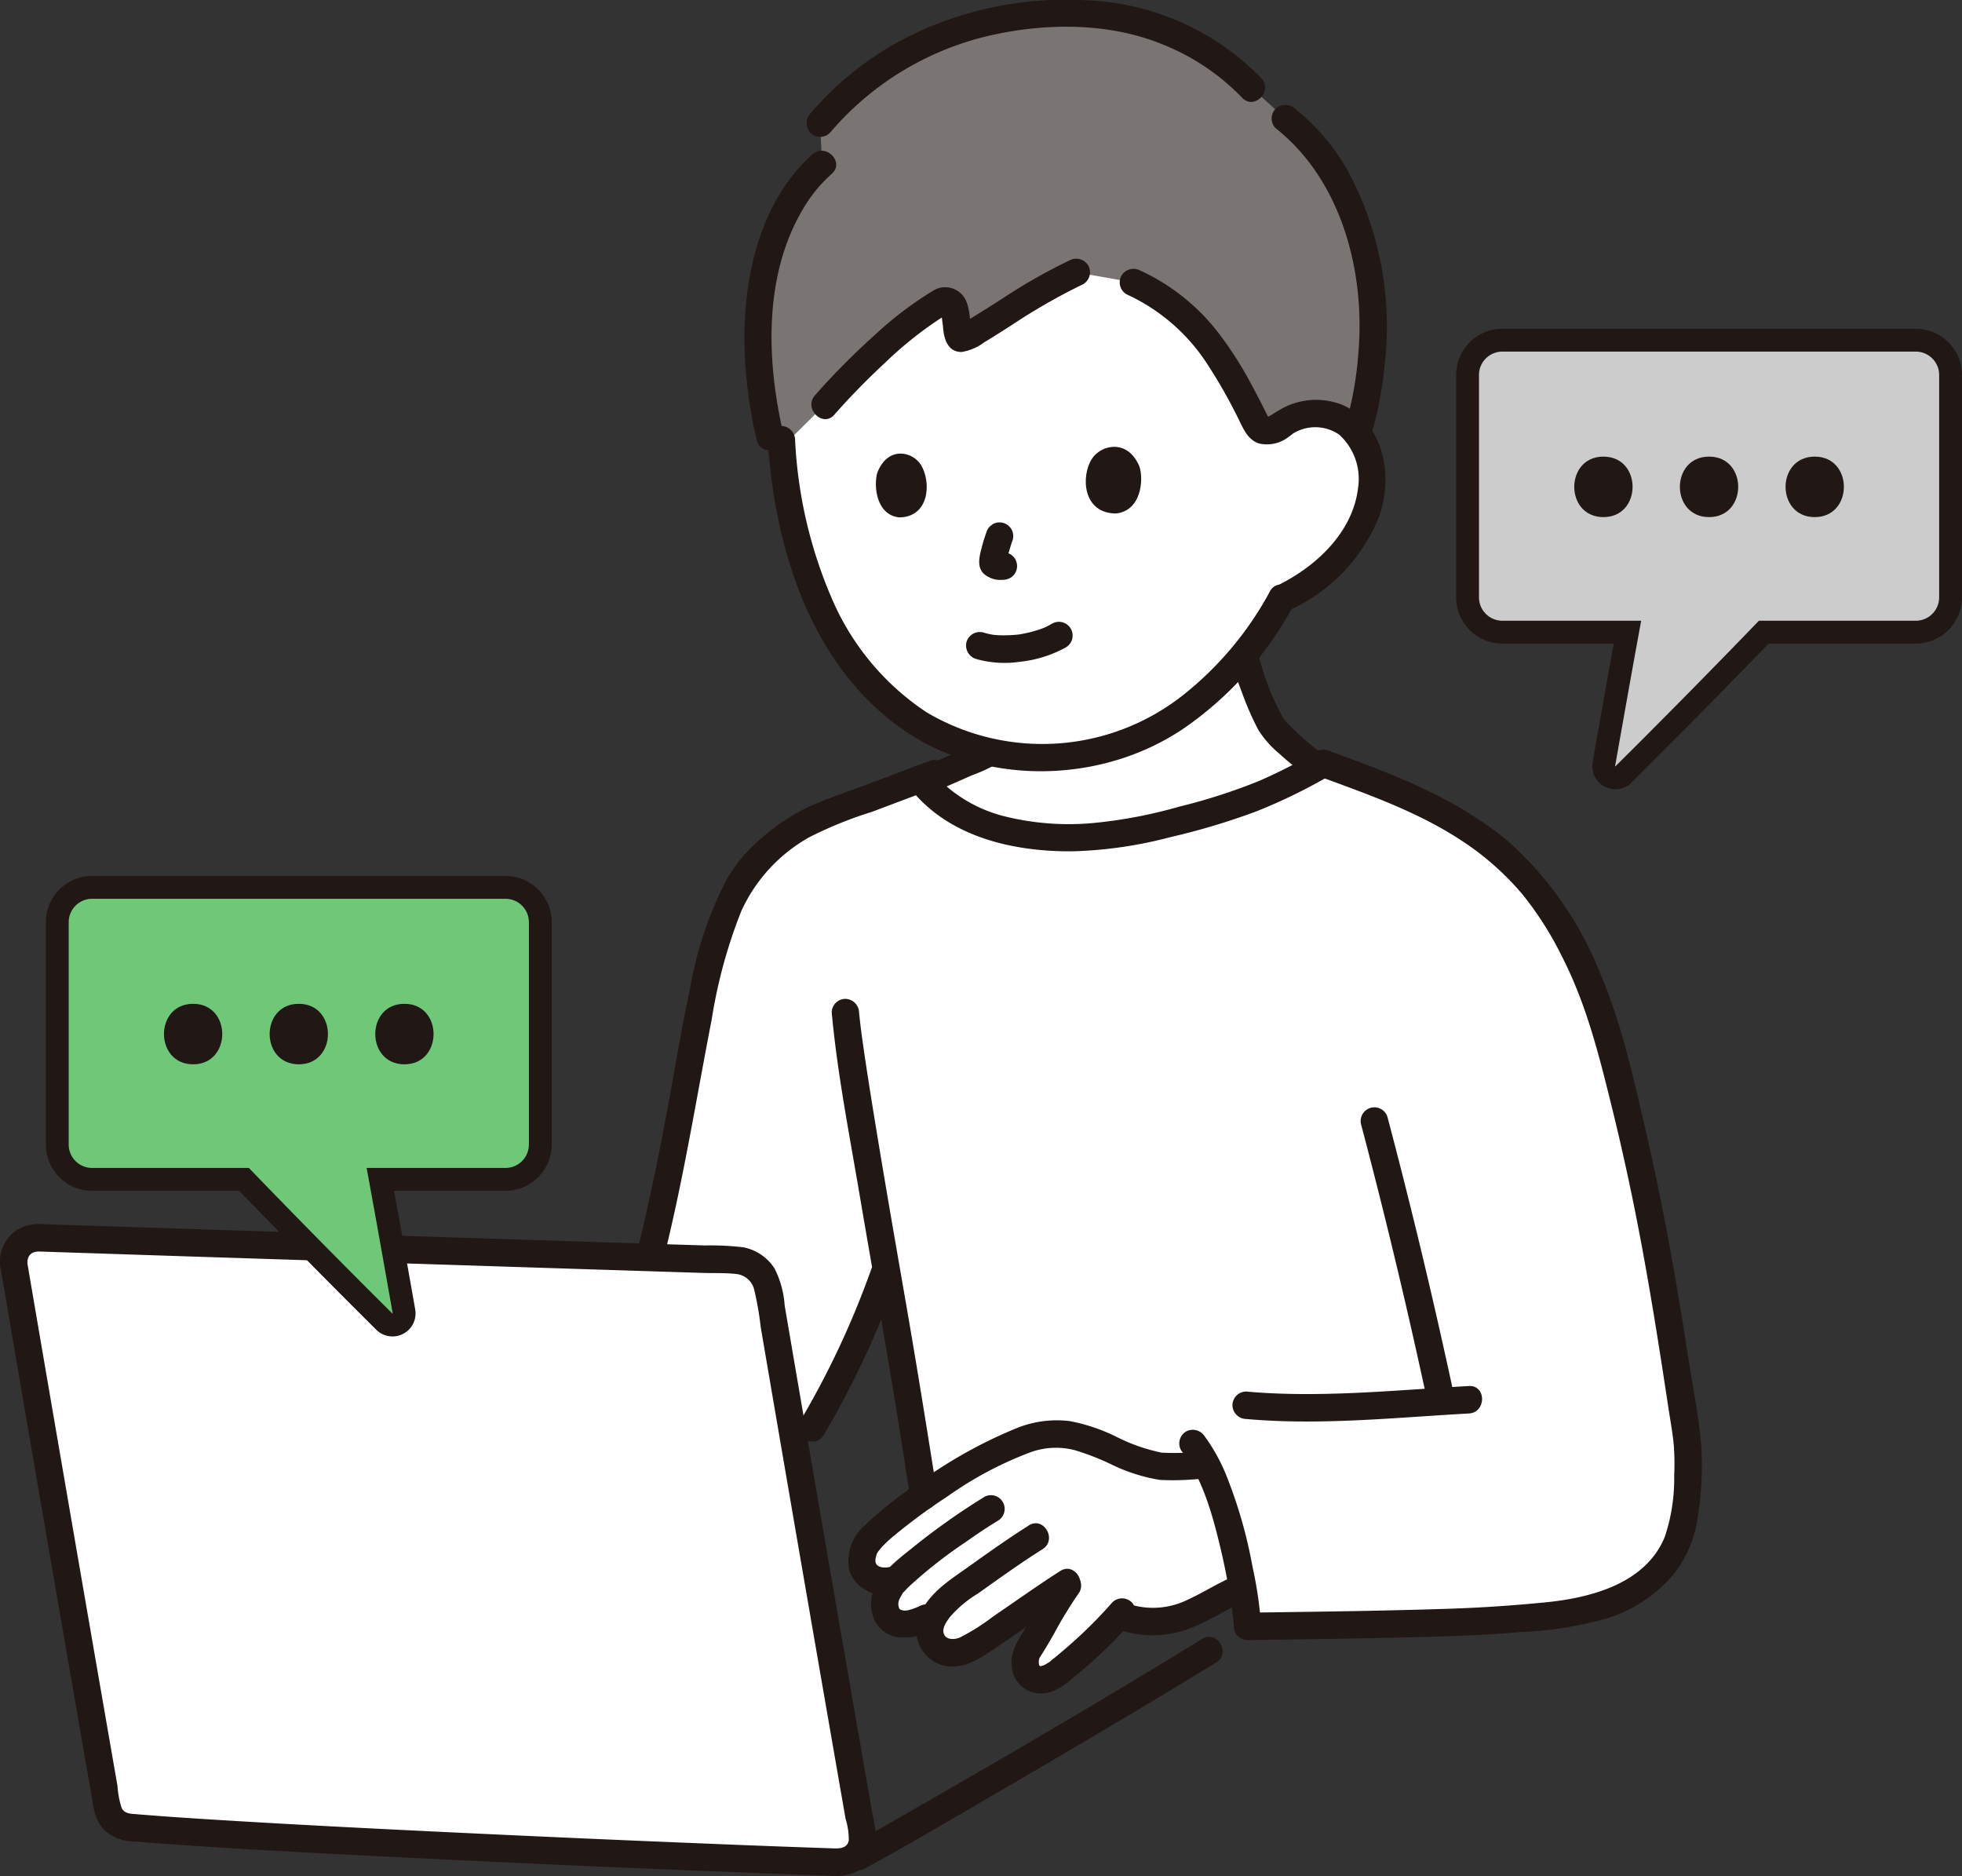
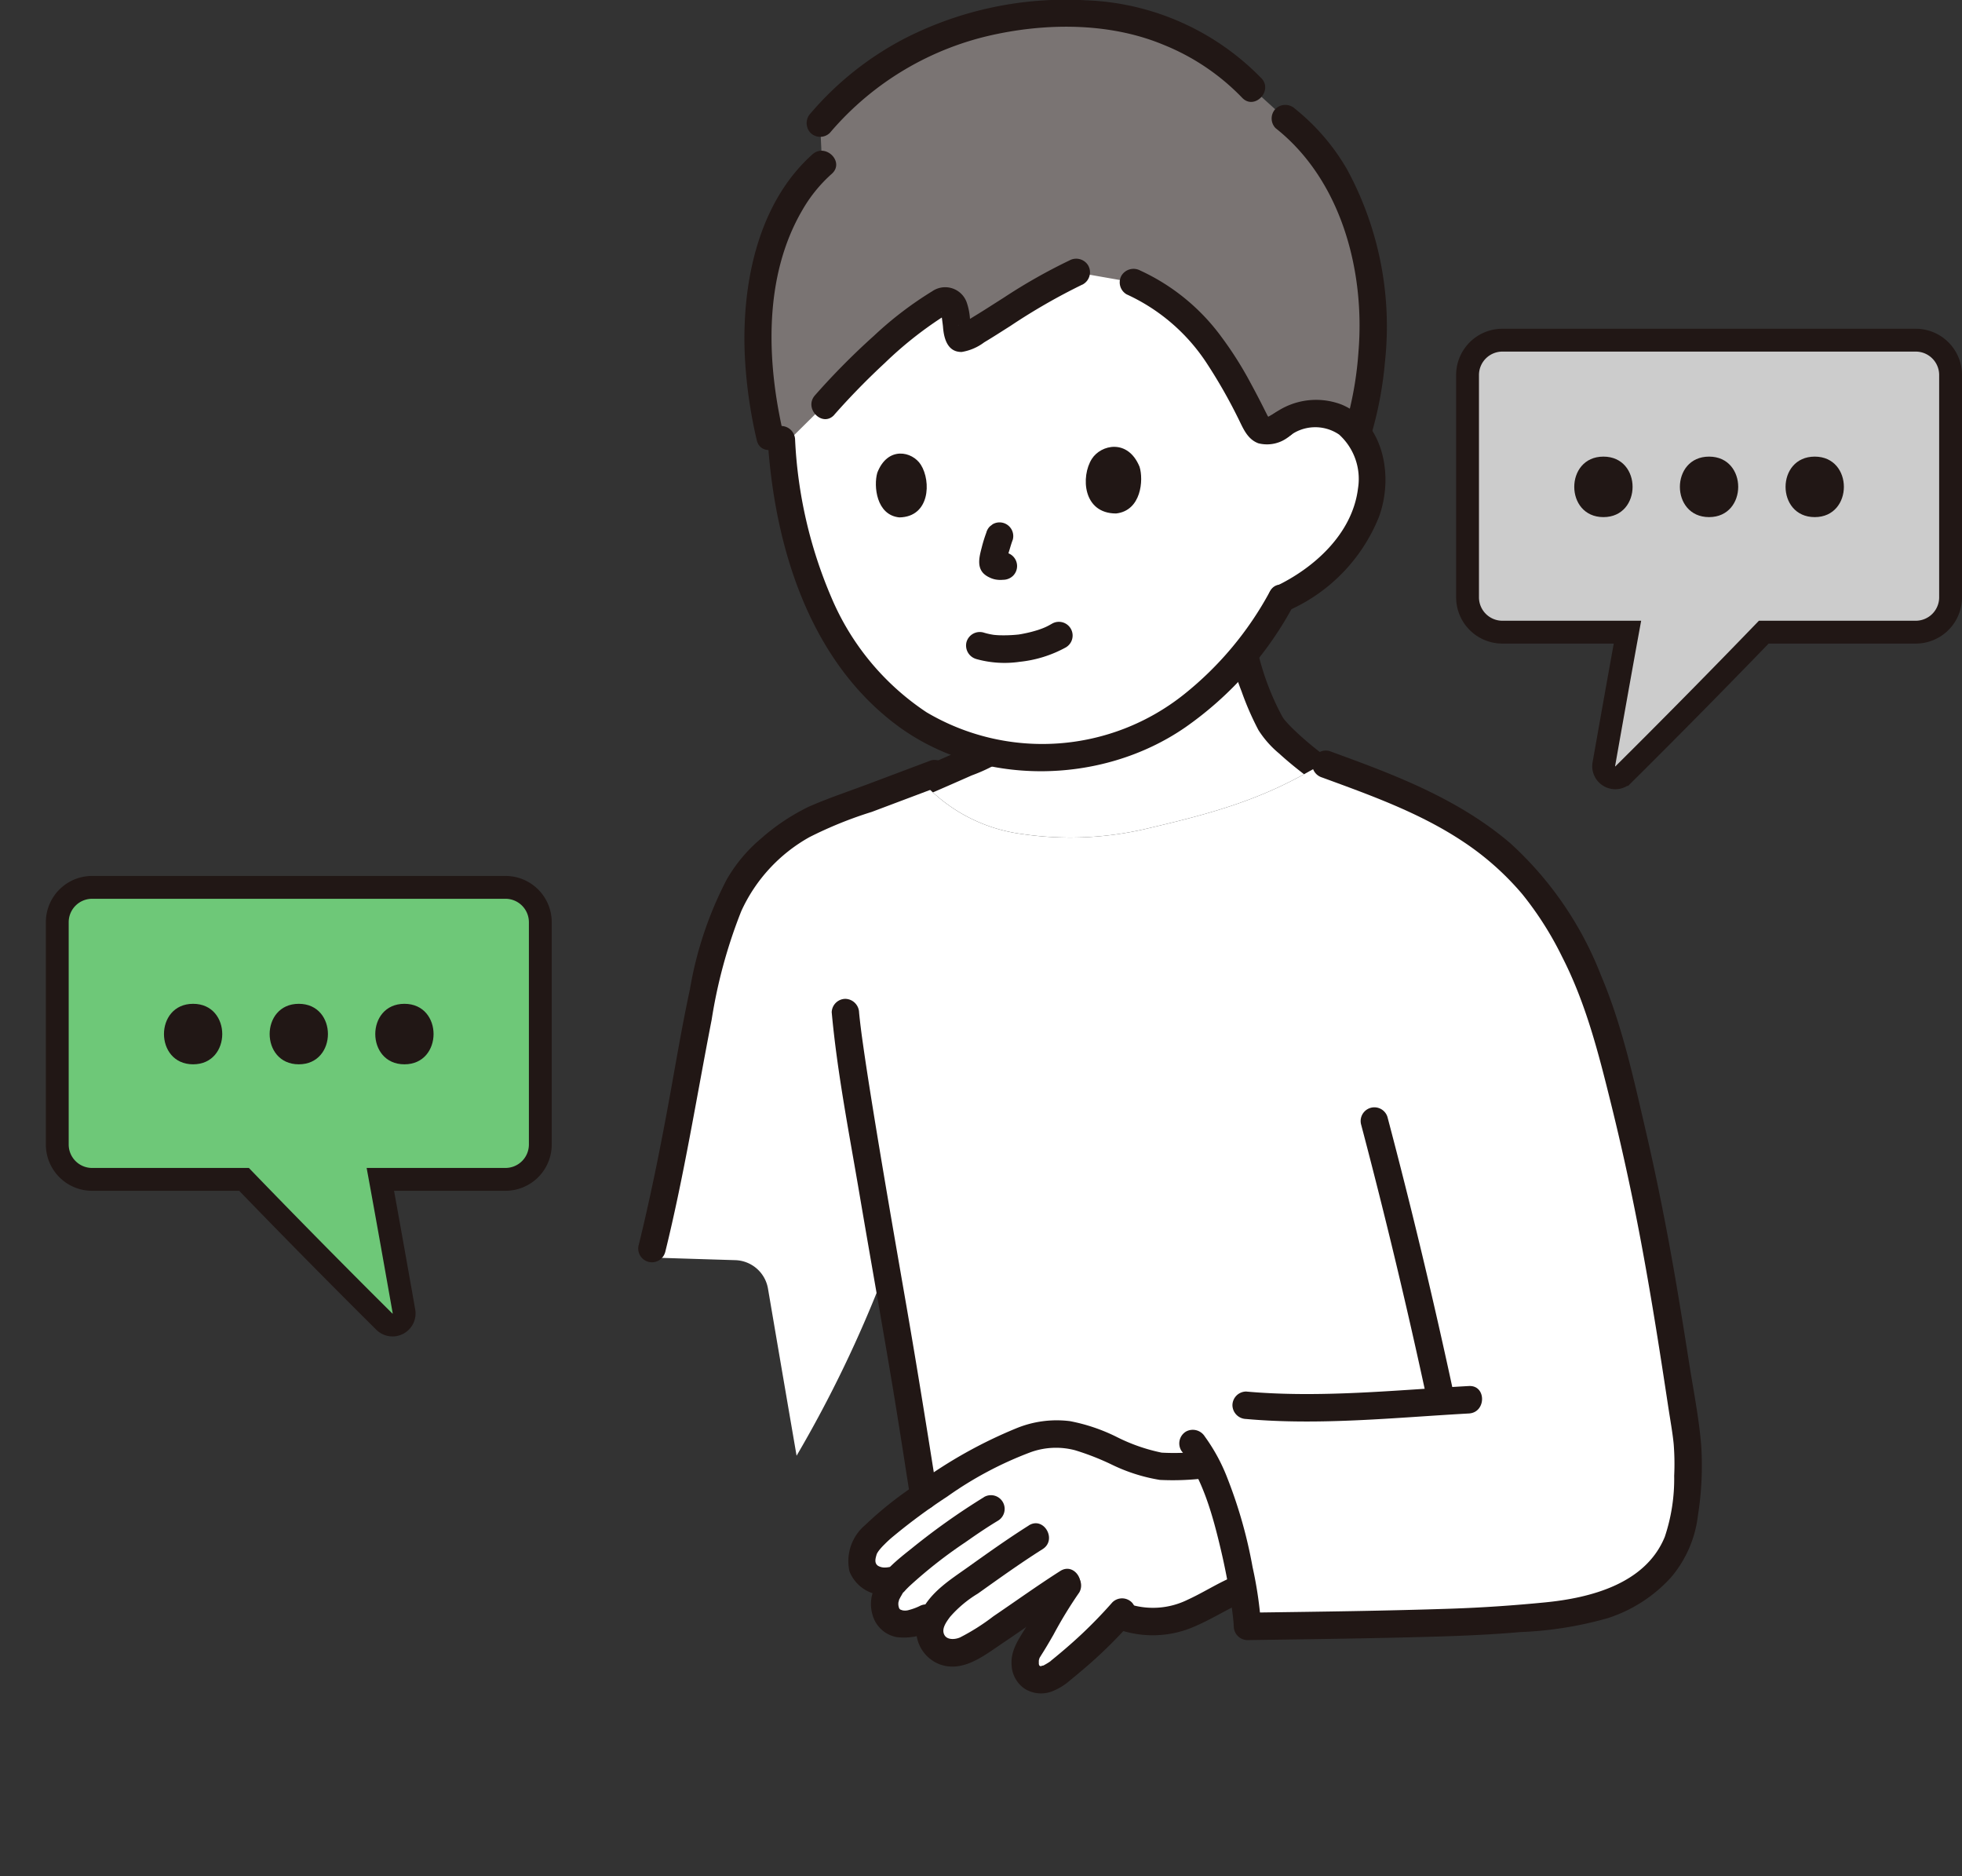
<svg xmlns="http://www.w3.org/2000/svg" id="ベクトルスマートオブジェクト" width="182" height="174" viewBox="0 0 182 174">
  <rect x="0" y="0" width="182" height="174" fill="#333333" stroke="none" />
  <defs>
    <clipPath id="clip-path">
      <rect id="長方形_19" data-name="長方形 19" width="182" height="174" fill="none" />
    </clipPath>
  </defs>
  <g id="グループ_38" data-name="グループ 38">
    <g id="グループ_37" data-name="グループ 37" clip-path="url(#clip-path)">
      <path id="パス_115" data-name="パス 115" d="M180.941,34.787V55.394a3.233,3.233,0,0,1-3.23,3.237h-14.1c-3.792,3.93-8.584,8.8-13.021,13.2a1.077,1.077,0,0,1-1.813-.96c.717-4.051,1.5-8.467,2.19-12.24H139.364a3.233,3.233,0,0,1-3.23-3.237V34.787a3.233,3.233,0,0,1,3.23-3.237h38.348a3.233,3.233,0,0,1,3.23,3.237" fill="#ccc" />
      <path id="パス_116" data-name="パス 116" d="M180.941,34.787V55.394a3.233,3.233,0,0,1-3.23,3.237h-14.1c-3.792,3.93-8.584,8.8-13.021,13.2a1.077,1.077,0,0,1-1.813-.96c.717-4.051,1.5-8.467,2.19-12.24H139.364a3.233,3.233,0,0,1-3.23-3.237V34.787a3.233,3.233,0,0,1,3.23-3.237h38.348A3.233,3.233,0,0,1,180.941,34.787Z" fill="none" stroke="#211715" stroke-miterlimit="10" stroke-width="2.119" />
      <path id="パス_117" data-name="パス 117" d="M148.739,47.96c3.6,0,3.609-5.611,0-5.611s-3.608,5.611,0,5.611" fill="#211715" />
      <path id="パス_118" data-name="パス 118" d="M158.537,47.96c3.6,0,3.609-5.611,0-5.611s-3.608,5.611,0,5.611" fill="#211715" />
      <path id="パス_119" data-name="パス 119" d="M168.34,47.96c3.6,0,3.608-5.611,0-5.611s-3.609,5.611,0,5.611" fill="#211715" />
      <path id="パス_120" data-name="パス 120" d="M88.572,71.225c.784-.346,1.674-.743,2.911-1.291a3.051,3.051,0,0,0,.38-.2,22.283,22.283,0,0,0,12.1-.668,24.188,24.188,0,0,0,9.19-5.933,29.566,29.566,0,0,0,2.272-2.443A31.575,31.575,0,0,0,117.8,67c.487.987,2.668,2.86,4.38,4.137-.339.186-.7.383-.734.4-4.963,2.838-9.606,4.034-15.234,5.354a30.818,30.818,0,0,1-11.458.452,15.06,15.06,0,0,1-9.071-4.706c-.033-.036-.065-.073-.1-.11,1.164-.5,1.992-.866,2.99-1.307" fill="#fff" />
      <path id="パス_121" data-name="パス 121" d="M86.2,73.64q1.975-.853,3.943-1.725a15.781,15.781,0,0,0,2.477-1.154,8.078,8.078,0,0,0,2.107-2.326,1.283,1.283,0,0,0-.456-1.741,1.3,1.3,0,0,0-1.738.457,6.985,6.985,0,0,1-.663.9,5.873,5.873,0,0,1-.445.444c-.159.143.017,0-.087.066-.087.056-.174.113-.265.162-.77.418-1.618.729-2.419,1.084q-1.864.825-3.735,1.633a1.278,1.278,0,0,0-.456,1.742,1.308,1.308,0,0,0,1.738.457Z" fill="#211715" />
      <path id="パス_122" data-name="パス 122" d="M114.122,60.661a22.45,22.45,0,0,0,1.055,3.478,26.834,26.834,0,0,0,1.562,3.579,9.355,9.355,0,0,0,1.917,2.168c.933.852,1.924,1.639,2.935,2.394a1.277,1.277,0,0,0,1.738-.457,1.3,1.3,0,0,0-.456-1.742c-.838-.625-1.649-1.29-2.42-2-.356-.326-.705-.66-1.031-1.016-.074-.081-.145-.163-.216-.245s-.169-.217-.058-.064a3.449,3.449,0,0,1-.254-.4,24.266,24.266,0,0,1-2.323-6.374,1.271,1.271,0,1,0-2.45.677Z" fill="#211715" />
      <path id="パス_123" data-name="パス 123" d="M118.918,39.379a5.256,5.256,0,0,1,5.73-.33,6.491,6.491,0,0,1,2.643,5.453,10.728,10.728,0,0,1-2.076,5.868,15.432,15.432,0,0,1-6.331,5.148,29.993,29.993,0,0,1-5.73,7.616,24.188,24.188,0,0,1-9.19,5.933,22.286,22.286,0,0,1-12.409.6,22.041,22.041,0,0,1-6.286-2.526,21.328,21.328,0,0,1-5.8-5.388,29.009,29.009,0,0,1-4.556-8.454,40.18,40.18,0,0,1-2.022-8.54c-.23-1.6-.346-2.963-.409-3.969,0,0-4.324-19.422,23.121-19.422,22.113,0,23.313,18.016,23.313,18.016" fill="#fff" />
      <path id="パス_124" data-name="パス 124" d="M122.774,70.8h0" fill="#fff" />
      <path id="パス_125" data-name="パス 125" d="M156.447,133.319c-2.235-14.969-3.764-24.281-7.528-37.954-.207-.751-.465-1.548-.766-2.369a41.008,41.008,0,0,0-5.468-10.243,25.046,25.046,0,0,0-4.779-4.676c-4.314-3.377-10.185-5.453-15.131-7.275-.153.087-1.262.7-1.331.738-4.963,2.838-9.606,4.034-15.234,5.354a30.817,30.817,0,0,1-11.458.452,15.06,15.06,0,0,1-9.071-4.706c-.111-.123-.216-.252-.322-.387l-9.269,3.49a17.243,17.243,0,0,0-4.61,2.938,14.786,14.786,0,0,0-4.414,6.673,92.927,92.927,0,0,0-3.239,14.088c-1.092,6-2.051,11.214-3.563,17.185,3.306.106,6.052.19,7.947.248a3.174,3.174,0,0,1,3.03,2.645c.861,5.054,1.739,10.184,2.652,15.494a114.791,114.791,0,0,0,8.12-16.872l.2-.418c1.015,5.857,1.895,10.873,2.133,12.521.344,2.349.957,6.014,1.349,8.5a55.919,55.919,0,0,1,6.76-4.072c2.154-1.1,4.568-2.074,6.923-1.565,3.006.652,4.464,1.983,7.449,2.715,2.1.519,3.279.04,5.049-.008,2.643,5.105,3.788,13.586,3.839,15.031,2.667-.039,20.231-.236,24.251-.645,3.171-.324,6.423-.4,9.4-1.549s5.685-3.435,6.539-6.513a28.067,28.067,0,0,0,.551-8.815" fill="#fff" />
-       <path id="パス_126" data-name="パス 126" d="M1.291,117.348c2.551,14.963,5.24,30.561,8.676,50.311a2.192,2.192,0,0,0,1.958,1.812c11.846,1.057,51.9,2.8,65.833,3.246a2.187,2.187,0,0,0,2.253-2.12,2.234,2.234,0,0,0-.032-.449c-3.428-19.669-6.153-35.458-8.738-50.629a3.174,3.174,0,0,0-3.03-2.645c-11.424-.346-53.644-1.722-64.7-2.079a2.182,2.182,0,0,0-2.217,2.552" fill="#fff" />
      <path id="パス_127" data-name="パス 127" d="M99.847,25.263c-3.856,1.739-8.76,5.354-10.419,6.058-.956.406-.5-1.451-.9-2.716-.2-.625-.737-.866-1.139-.644-3.423,1.885-8.2,6.539-10.9,9.6l-4.647,4.6c-3.377-12.391-.809-22.33,4.414-26.951l-.183-3.8A29.631,29.631,0,0,1,81.47,6.568C88.957,1.306,96.314,1.1,101.29,1.322a23.181,23.181,0,0,1,14.82,6.836l3.117,2.829c5.861,4.577,7.939,12.2,8.165,18.7A36.566,36.566,0,0,1,125.885,40.2a5.389,5.389,0,0,0-1.237-1.153,5.249,5.249,0,0,0-5.749.349c-.276.169-.567.33-.841.477a1.079,1.079,0,0,1-1.461-.447l-.013-.025c-2.474-4.958-4.356-8.259-7.708-10.911a14.227,14.227,0,0,0-3.744-2.3Z" fill="#7a7473" />
      <path id="パス_128" data-name="パス 128" d="M82.071,148.889v-.182a2.568,2.568,0,0,1,.65-1.644l.469-.6-.61.129a2.294,2.294,0,0,1-2.4-.9,2.528,2.528,0,0,1,.032-2.164,6.314,6.314,0,0,1,1.18-1.443c.535-.53,2.853-2.307,3.456-2.748a56.018,56.018,0,0,1,7.606-4.678c2.154-1.1,4.568-2.074,6.923-1.565,3.006.652,4.464,1.983,7.449,2.715,2.1.519,3.282.04,5.049-.006a42.8,42.8,0,0,1,3.383,11.471l-.367.11c-.755.318-2.665,1.5-4.863,2.418a8.018,8.018,0,0,1-6.18-.027,45.136,45.136,0,0,1-5.636,5.289c-.377.3-1.627,1.224-2.646.358a2.094,2.094,0,0,1-.183-2.378c1.588-2.444,2.266-4.255,4.026-6.508-2.917,1.816-5.723,3.942-8.627,5.786a3.842,3.842,0,0,1-2.834.927,2.029,2.029,0,0,1-1.7-2.114,3.158,3.158,0,0,1,.565-1.485l-.875.407a5.776,5.776,0,0,1-1.7.564,2.1,2.1,0,0,1-1.7-.5,2.069,2.069,0,0,1-.457-1.235" fill="#fff" />
-       <path id="パス_129" data-name="パス 129" d="M122.149,69.695a49.582,49.582,0,0,1-5.336,2.727,53.514,53.514,0,0,1-7.43,2.393,44.17,44.17,0,0,1-8.151,1.534,24.759,24.759,0,0,1-8.126-.658,13.092,13.092,0,0,1-6.854-4.342,1.275,1.275,0,0,0-1.8,0,1.306,1.306,0,0,0,0,1.8c3.583,4.512,9.592,5.858,15.075,5.807a39.747,39.747,0,0,0,9.084-1.326,63.887,63.887,0,0,0,7.956-2.387,51.217,51.217,0,0,0,6.86-3.351,1.273,1.273,0,0,0-1.282-2.2Z" fill="#211715" />
      <path id="パス_130" data-name="パス 130" d="M77.154,93.912c.514,5.591,1.61,11.16,2.549,16.69,1.015,5.98,2.088,11.951,3.086,17.933.586,3.51,1.121,7.031,1.677,10.546a1.279,1.279,0,0,0,1.562.889,1.3,1.3,0,0,0,.887-1.566c-.9-5.7-1.814-11.4-2.8-17.092-1.145-6.6-2.3-13.2-3.355-19.811-.244-1.535-.482-3.072-.7-4.611-.023-.159-.044-.315-.067-.472-.01-.076-.067-.493-.046-.33s-.03-.232-.04-.306c-.02-.149-.038-.3-.057-.446-.059-.474-.114-.948-.159-1.423a1.306,1.306,0,0,0-1.27-1.273,1.28,1.28,0,0,0-1.27,1.273Z" fill="#211715" />
      <path id="パス_131" data-name="パス 131" d="M61.7,116.156c1.761-7.13,2.911-14.374,4.314-21.575a46.845,46.845,0,0,1,2.745-10.068,14.978,14.978,0,0,1,6.334-6.875A37.433,37.433,0,0,1,80.87,75.3l6.167-2.322a1.308,1.308,0,0,0,.887-1.566,1.28,1.28,0,0,0-1.562-.889l-5.673,2.136c-1.885.71-3.818,1.35-5.663,2.159a19.593,19.593,0,0,0-4.441,2.964,14.122,14.122,0,0,0-3.191,3.824A34.478,34.478,0,0,0,64,91.748c-.794,3.684-1.4,7.408-2.086,11.113-.785,4.228-1.637,8.442-2.668,12.617a1.271,1.271,0,0,0,2.45.677Z" fill="#211715" />
-       <path id="パス_132" data-name="パス 132" d="M76.409,133.1a84.228,84.228,0,0,0,6.828-14.616,1.284,1.284,0,0,0-.887-1.566,1.3,1.3,0,0,0-1.562.889,80.754,80.754,0,0,1-6.573,14.008c-.861,1.4,1.335,2.679,2.193,1.285Z" fill="#211715" />
-       <path id="パス_133" data-name="パス 133" d="M.067,117.687q2.608,15.3,5.256,30.595,1.526,8.823,3.059,17.643c.243,1.4.305,2.917,1.429,3.931a4.369,4.369,0,0,0,2.767.945q1.763.149,3.528.265c7.145.5,14.306.859,21.463,1.213q12.432.62,24.87,1.129,5.174.212,10.349.409,2.056.076,4.113.146a4.737,4.737,0,0,0,2.646-.43A3.506,3.506,0,0,0,81.28,170.5a14.5,14.5,0,0,0-.35-2.251l-.423-2.435q-.4-2.316-.806-4.632-.75-4.315-1.5-8.632-1.408-8.122-2.805-16.246-1.308-7.6-2.606-15.21a8.934,8.934,0,0,0-.937-3.441,4.428,4.428,0,0,0-2.95-1.978,26.772,26.772,0,0,0-3.523-.164q-9.864-.307-19.728-.628L21.7,114.113l-17.651-.572a4.008,4.008,0,0,0-2.517.56A3.463,3.463,0,0,0,.02,117.348a1.314,1.314,0,0,0,1.27,1.273,1.28,1.28,0,0,0,1.27-1.273c-.1-.8.27-1.292,1.086-1.273.454.01.908.03,1.362.044l3.447.112,9.12.3,22.741.732q10.553.341,21.106.676l3.815.12c1.01.031,2.059-.016,3.064.1a1.918,1.918,0,0,1,1.635,1.355,28.626,28.626,0,0,1,.632,3.583q.612,3.585,1.226,7.17,2.73,15.928,5.5,31.849.381,2.192.763,4.385.189,1.088.379,2.175a6.551,6.551,0,0,1,.3,2c-.122.7-.751.777-1.352.756l-1.77-.06q-4.568-.159-9.135-.346-11.779-.472-23.554-1.032c-7.5-.356-15-.729-22.5-1.191-2.59-.159-5.181-.326-7.767-.542-.529-.045-1.1-.028-1.376-.587a8.3,8.3,0,0,1-.385-2.041l-.4-2.3q-.758-4.367-1.516-8.734-2.66-15.352-5.293-30.711-.589-3.439-1.175-6.879a1.281,1.281,0,0,0-1.562-.889,1.3,1.3,0,0,0-.888,1.571" fill="#211715" />
-       <path id="パス_134" data-name="パス 134" d="M111.526,152c-9.234,5.675-18.607,11.142-28.014,16.525-1.515.867-3.029,1.741-4.566,2.569-1.441.775-.159,2.975,1.282,2.2,3.417-1.839,6.76-3.822,10.115-5.77q7.541-4.377,15.032-8.837,3.728-2.223,7.432-4.488c1.392-.855.116-3.058-1.282-2.2Z" fill="#211715" />
      <path id="パス_135" data-name="パス 135" d="M126.251,104.26q3.4,12.865,6.193,25.884c.343,1.6,2.793.923,2.45-.677q-2.788-13.013-6.193-25.884A1.272,1.272,0,0,0,126.251,104.26Z" fill="#211715" />
      <path id="パス_136" data-name="パス 136" d="M115.594,131.606c6.851.614,13.817-.132,20.662-.511,1.626-.09,1.637-2.637,0-2.546-6.845.379-13.811,1.125-20.662.511a1.282,1.282,0,0,0-1.27,1.273A1.3,1.3,0,0,0,115.594,131.606Z" fill="#211715" />
      <path id="パス_137" data-name="パス 137" d="M82.242,145.371a1.258,1.258,0,0,1-.79-.145c-.353-.241-.256-.641-.148-1.008.078-.265.031-.1,0-.038a2.25,2.25,0,0,1,.194-.329,5.189,5.189,0,0,1,.542-.609,10.34,10.34,0,0,1,.823-.753A54.689,54.689,0,0,1,87.87,138.8a33.923,33.923,0,0,1,7.74-4.115,6.934,6.934,0,0,1,4.109-.182,23.96,23.96,0,0,1,3.451,1.353,16.122,16.122,0,0,0,4.42,1.4,24.574,24.574,0,0,0,4.239-.159c1.63-.065,1.638-2.611,0-2.546a20.762,20.762,0,0,1-4.07.176,16.692,16.692,0,0,1-4.188-1.464,16.723,16.723,0,0,0-4.317-1.457,9.849,9.849,0,0,0-4.987.667,43.106,43.106,0,0,0-9.081,5.082,33.72,33.72,0,0,0-4.943,3.9,4.369,4.369,0,0,0-1.441,4.292,3.5,3.5,0,0,0,4.114,2.091,1.285,1.285,0,0,0,.887-1.566,1.3,1.3,0,0,0-1.562-.889Z" fill="#211715" />
      <path id="パス_138" data-name="パス 138" d="M91.277,138.854a64.067,64.067,0,0,0-6.738,4.78c-1.853,1.473-4.405,3.439-3.592,6.167a2.856,2.856,0,0,0,2.244,2.036,5.531,5.531,0,0,0,3.381-.673,1.285,1.285,0,0,0,.456-1.742,1.3,1.3,0,0,0-1.738-.457,5.44,5.44,0,0,1-.953.35,1.237,1.237,0,0,1-.616.038c-.056-.013-.322-.121-.235-.077.071.036-.046-.053-.069-.1a1.074,1.074,0,0,1-.065-.627c-.015.116.049-.179.064-.222-.03.085.113-.212.159-.28.071-.11.218-.428.346-.5-.076.04-.209.243-.053.077l.159-.178c.122-.129.249-.254.378-.376a43.17,43.17,0,0,1,5.145-4.031c.984-.693,1.981-1.372,3.012-1.993a1.273,1.273,0,0,0-1.282-2.2Z" fill="#211715" />
      <path id="パス_139" data-name="パス 139" d="M95.43,141.485c-1.919,1.21-3.766,2.525-5.61,3.841-1.684,1.2-3.513,2.319-4.426,4.266a3.39,3.39,0,0,0,1.8,4.777c2.159.779,4.155-.863,5.839-1.992,2.208-1.48,4.36-3.043,6.6-4.472,1.376-.876.1-3.081-1.282-2.2-2.107,1.342-4.134,2.8-6.2,4.2a19.937,19.937,0,0,1-3.1,1.963c-.485.207-1.2.237-1.447-.235-.283-.53.112-1.122.526-1.675a10.8,10.8,0,0,1,2.579-2.159c1.979-1.408,3.951-2.825,6.005-4.121,1.381-.87.106-3.076-1.282-2.2Z" fill="#211715" />
      <path id="パス_140" data-name="パス 140" d="M97.935,146.4a40.645,40.645,0,0,0-2.429,3.978c-.723,1.277-1.791,2.489-1.667,4.048a2.781,2.781,0,0,0,1.2,2.188,2.853,2.853,0,0,0,2.482.281,5.564,5.564,0,0,0,1.718-1.03q.985-.8,1.936-1.634a43.275,43.275,0,0,0,3.811-3.819,1.305,1.305,0,0,0,0-1.8,1.279,1.279,0,0,0-1.8,0q-1.359,1.544-2.858,2.955-.78.73-1.592,1.423-.392.335-.79.663-.22.181-.441.361a1.266,1.266,0,0,1-.193.156c.08-.041.251-.179.068-.053a5.944,5.944,0,0,1-.538.324c-.188.1.106,0-.111.038-.075.014-.147.042-.223.053.178-.03.046.023-.01-.015.013.008.279.1-.017,0-.007,0-.18-.079-.084-.029.145.076-.08-.149.061.077-.078-.125-.069-.24-.046-.062a1.238,1.238,0,0,1-.04-.151c-.02-.094-.018-.067,0,.078l-.008-.106c0-.106,0-.212,0-.318,0-.24.007-.017-.005.033.012-.047.017-.1.032-.143s.029-.092.038-.136c.045-.212-.007.021-.034.065.086-.138.169-.278.257-.416.375-.591.729-1.2,1.073-1.8a39.677,39.677,0,0,1,2.392-3.917,1.283,1.283,0,0,0-.456-1.742,1.3,1.3,0,0,0-1.738.457Z" fill="#211715" />
      <path id="パス_141" data-name="パス 141" d="M104.257,151.288a9.647,9.647,0,0,0,6.674-.491c1.578-.681,3.027-1.623,4.6-2.306a1.282,1.282,0,0,0,.456-1.741,1.3,1.3,0,0,0-1.738-.457c-1.4.606-2.689,1.443-4.076,2.074a7.271,7.271,0,0,1-5.24.466,1.274,1.274,0,0,0-.675,2.455Z" fill="#211715" />
      <path id="パス_142" data-name="パス 142" d="M109.557,134.511c2.027,2.632,2.946,6.059,3.7,9.249q.538,2.287.9,4.611.072.464.136.928c-.045-.327.014.111.021.17.015.121.03.242.044.364.038.335.075.671.088,1.008a1.292,1.292,0,0,0,1.27,1.273c5.746-.084,11.492-.153,17.236-.318,2.7-.078,5.395-.189,8.088-.429a34.358,34.358,0,0,0,8.1-1.29,13.512,13.512,0,0,0,5.858-3.77,10.787,10.787,0,0,0,2.508-5.769,29.4,29.4,0,0,0,.3-6.508c-.216-2.62-.752-5.245-1.155-7.842q-.578-3.721-1.21-7.434c-.8-4.65-1.71-9.282-2.777-13.875-1.126-4.849-2.2-9.819-4.15-14.412a32.457,32.457,0,0,0-8.424-12.27c-3.933-3.348-8.581-5.463-13.368-7.282-1.129-.429-2.264-.843-3.4-1.259a1.281,1.281,0,0,0-1.563.889,1.3,1.3,0,0,0,.888,1.566c4.483,1.644,9.051,3.271,13.056,5.934a25.954,25.954,0,0,1,5.514,4.891A30.847,30.847,0,0,1,144.9,88.73c2.22,4.331,3.387,8.97,4.552,13.672q1.66,6.714,2.911,13.52c.889,4.813,1.646,9.65,2.378,14.489.178,1.176.429,2.568.516,3.544a23.329,23.329,0,0,1,.044,2.917,16.945,16.945,0,0,1-.869,5.659c-1.781,4.372-6.912,5.675-11.12,6.086-2.911.285-5.805.485-8.726.583-5.981.2-11.971.276-17.957.356l-.911.012,1.27,1.273a36.868,36.868,0,0,0-.794-5.49,43.557,43.557,0,0,0-2.3-8.158,16.859,16.859,0,0,0-2.136-3.967,1.311,1.311,0,0,0-1.738-.457,1.283,1.283,0,0,0-.456,1.742Z" fill="#211715" />
      <path id="パス_143" data-name="パス 143" d="M119.56,40.479a3.927,3.927,0,0,1,4.658-.175,5.547,5.547,0,0,1,1.755,4.986c-.514,4.213-4.079,7.412-7.7,9.119a1.272,1.272,0,0,0,1.282,2.2,16.006,16.006,0,0,0,8.326-8.585c1.408-3.671.575-8.827-3.427-10.5a6.616,6.616,0,0,0-6.169.762,1.309,1.309,0,0,0-.456,1.742,1.28,1.28,0,0,0,1.738.457Z" fill="#211715" />
      <path id="パス_144" data-name="パス 144" d="M71.214,40.782c.626,9.769,3.779,20.323,11.927,26.441,7.693,5.777,19.011,5.632,26.827.224A32.422,32.422,0,0,0,119.992,56.14c.772-1.444-1.421-2.732-2.193-1.285a31.046,31.046,0,0,1-7.956,9.536A21.078,21.078,0,0,1,85.947,66.06,23.946,23.946,0,0,1,77.111,55.39a42.1,42.1,0,0,1-3.356-14.608,1.3,1.3,0,0,0-1.27-1.273A1.282,1.282,0,0,0,71.214,40.782Z" fill="#211715" />
      <path id="パス_145" data-name="パス 145" d="M127.3,39.976a34.775,34.775,0,0,0,1.177-6.46,30.521,30.521,0,0,0-3.51-17.789,20,20,0,0,0-4.838-5.639,1.309,1.309,0,0,0-1.8,0,1.284,1.284,0,0,0,0,1.8c6.1,4.818,8.31,13.26,7.684,20.763a32.31,32.31,0,0,1-1.164,6.649,1.272,1.272,0,0,0,2.45.677Z" fill="#211715" />
      <path id="パス_146" data-name="パス 146" d="M75.365,14.316c-5.16,4.615-6.6,12.252-6.265,18.871a43.778,43.778,0,0,0,1.1,7.641c.371,1.6,2.818.92,2.45-.677-1.545-6.693-1.814-14.5,1.759-20.633a13.477,13.477,0,0,1,2.752-3.4c1.223-1.093-.579-2.889-1.8-1.8" fill="#211715" />
      <path id="パス_147" data-name="パス 147" d="M117.01,7.259a23.907,23.907,0,0,0-16.3-7.233A32.808,32.808,0,0,0,83.843,3.608a29.159,29.159,0,0,0-8.659,6.912,1.312,1.312,0,0,0,0,1.8,1.278,1.278,0,0,0,1.8,0A27.559,27.559,0,0,1,92.465,3.156c5.048-1.049,10.67-1,15.471,1a20.99,20.99,0,0,1,7.278,4.9c1.118,1.2,2.911-.6,1.8-1.8Z" fill="#211715" />
      <path id="パス_148" data-name="パス 148" d="M104.491,27.292a17.626,17.626,0,0,1,7.524,6.511,47.813,47.813,0,0,1,2.777,4.864c.485.947.856,2.045,1.936,2.446a3.235,3.235,0,0,0,2.89-.664c1.393-.853.118-3.056-1.282-2.2q-.318.195-.644.376c-.091.05-.183.1-.275.149a.159.159,0,0,0,.14-.05c.033-.039.077-.018.132.063a.673.673,0,0,0-.116-.246c-.106-.215-.214-.424-.322-.64-.4-.8-.816-1.591-1.244-2.38a33.309,33.309,0,0,0-2.662-4.217,19.349,19.349,0,0,0-7.569-6.211,1.312,1.312,0,0,0-1.738.457,1.282,1.282,0,0,0,.456,1.741Z" fill="#211715" />
      <path id="パス_149" data-name="パス 149" d="M77.394,38.462A67.132,67.132,0,0,1,82.1,33.645a35.08,35.08,0,0,1,5.236-4.178,4.593,4.593,0,0,0,.556-.331c.3-.255-.176.042-.325,0,.141.036-.347-.134-.265-.2-.006,0,.164,1.245.171,1.345.073,1.065.4,2.387,1.74,2.362a4.734,4.734,0,0,0,2.084-.893c.82-.489,1.623-1.008,2.429-1.519a56.673,56.673,0,0,1,6.757-3.876,1.284,1.284,0,0,0,.456-1.742,1.3,1.3,0,0,0-1.738-.457,51.976,51.976,0,0,0-6.115,3.469c-.861.544-1.715,1.1-2.582,1.629-.324.2-.649.4-.981.583-.14.079-.281.159-.423.229a1.133,1.133,0,0,0-.165.081l-.077.036q.344-.226.671.247c1.03.566.466.411.5.082,0,.042.028.265,0-.075-.019-.216-.025-.434-.041-.651a5.9,5.9,0,0,0-.3-1.7,2.118,2.118,0,0,0-3.209-1.075,33.3,33.3,0,0,0-5.4,4.123A66.415,66.415,0,0,0,75.6,36.663c-1.079,1.224.711,3.031,1.8,1.8Z" fill="#211715" />
      <path id="パス_150" data-name="パス 150" d="M91.5,49.384a13.136,13.136,0,0,0-.439,1.418c-.2.769-.463,1.74.173,2.383a1.845,1.845,0,0,0,.507.349,2.174,2.174,0,0,0,.548.2,2.613,2.613,0,0,0,.549.053c.078,0,.156-.013.234-.014a1.319,1.319,0,0,0,.9-.371,1.273,1.273,0,0,0-.9-2.175,3.118,3.118,0,0,1-.445.007l.338.046a1.058,1.058,0,0,1-.245-.071l.3.128a1.525,1.525,0,0,1-.242-.143l.257.2a.043.043,0,0,1-.01-.01l.2.257a.113.113,0,0,1-.012-.02l.128.3a.252.252,0,0,1-.015-.062l.045.338a1.11,1.11,0,0,1,.012-.258l-.046.338a8.659,8.659,0,0,1,.292-1.234c.1-.33.194-.663.318-.984a1.272,1.272,0,0,0-1.866-1.437l-.257.2a1.277,1.277,0,0,0-.327.562Z" fill="#211715" />
      <path id="パス_151" data-name="パス 151" d="M81.375,43.866c-.341,1.187-.1,3.908,2.049,4.121,2.836-.042,2.967-3.336,2-4.876-.789-1.261-3.091-1.768-4.052.755" fill="#211715" />
      <path id="パス_152" data-name="パス 152" d="M105.706,43.284c.389,1.234.162,4.08-2.174,4.339-3.09,0-3.282-3.434-2.252-5.059.842-1.33,3.344-1.9,4.425.72" fill="#211715" />
      <path id="パス_153" data-name="パス 153" d="M90.537,61.116a9.727,9.727,0,0,0,4.043.265,11.3,11.3,0,0,0,4.287-1.336,1.272,1.272,0,0,0-1.282-2.2c-.132.076-.265.15-.4.219-.062.031-.124.062-.187.091-.025.012-.23.106-.089.043.159-.071-.145.057-.145.057-.067.026-.134.053-.2.076-.137.049-.275.1-.414.138-.3.093-.606.172-.912.239-.164.036-.329.068-.494.1l-.221.036c-.247.04.106-.007-.05.007a13.066,13.066,0,0,1-1.839.064c-.137-.007-.273-.018-.409-.031-.155-.015-.177-.022-.009,0-.064-.01-.128-.019-.192-.03a6.383,6.383,0,0,1-.807-.194,1.282,1.282,0,0,0-1.562.889,1.3,1.3,0,0,0,.887,1.566Z" fill="#211715" />
      <path id="パス_154" data-name="パス 154" d="M8.543,82.3H46.891a3.233,3.233,0,0,1,3.23,3.237v20.608a3.233,3.233,0,0,1-3.23,3.237H35.282c.691,3.773,1.473,8.189,2.19,12.241a1.077,1.077,0,0,1-1.813.96c-4.437-4.4-9.229-9.27-13.021-13.2H8.543a3.233,3.233,0,0,1-3.23-3.237V85.537A3.233,3.233,0,0,1,8.543,82.3" fill="#6ec878" />
      <path id="パス_155" data-name="パス 155" d="M8.543,82.3H46.891a3.233,3.233,0,0,1,3.23,3.237v20.608a3.233,3.233,0,0,1-3.23,3.237H35.282c.691,3.773,1.473,8.189,2.19,12.241a1.077,1.077,0,0,1-1.813.96c-4.437-4.4-9.229-9.27-13.021-13.2H8.543a3.233,3.233,0,0,1-3.23-3.237V85.537A3.233,3.233,0,0,1,8.543,82.3Z" fill="none" stroke="#211715" stroke-miterlimit="10" stroke-width="2.119" />
      <path id="パス_156" data-name="パス 156" d="M37.515,93.1c-3.609,0-3.6,5.611,0,5.611s3.609-5.611,0-5.611" fill="#211715" />
      <path id="パス_157" data-name="パス 157" d="M27.717,93.1c-3.609,0-3.6,5.611,0,5.611s3.609-5.611,0-5.611" fill="#211715" />
      <path id="パス_158" data-name="パス 158" d="M17.914,93.1c-3.608,0-3.6,5.611,0,5.611s3.608-5.611,0-5.611" fill="#211715" />
    </g>
  </g>
</svg>